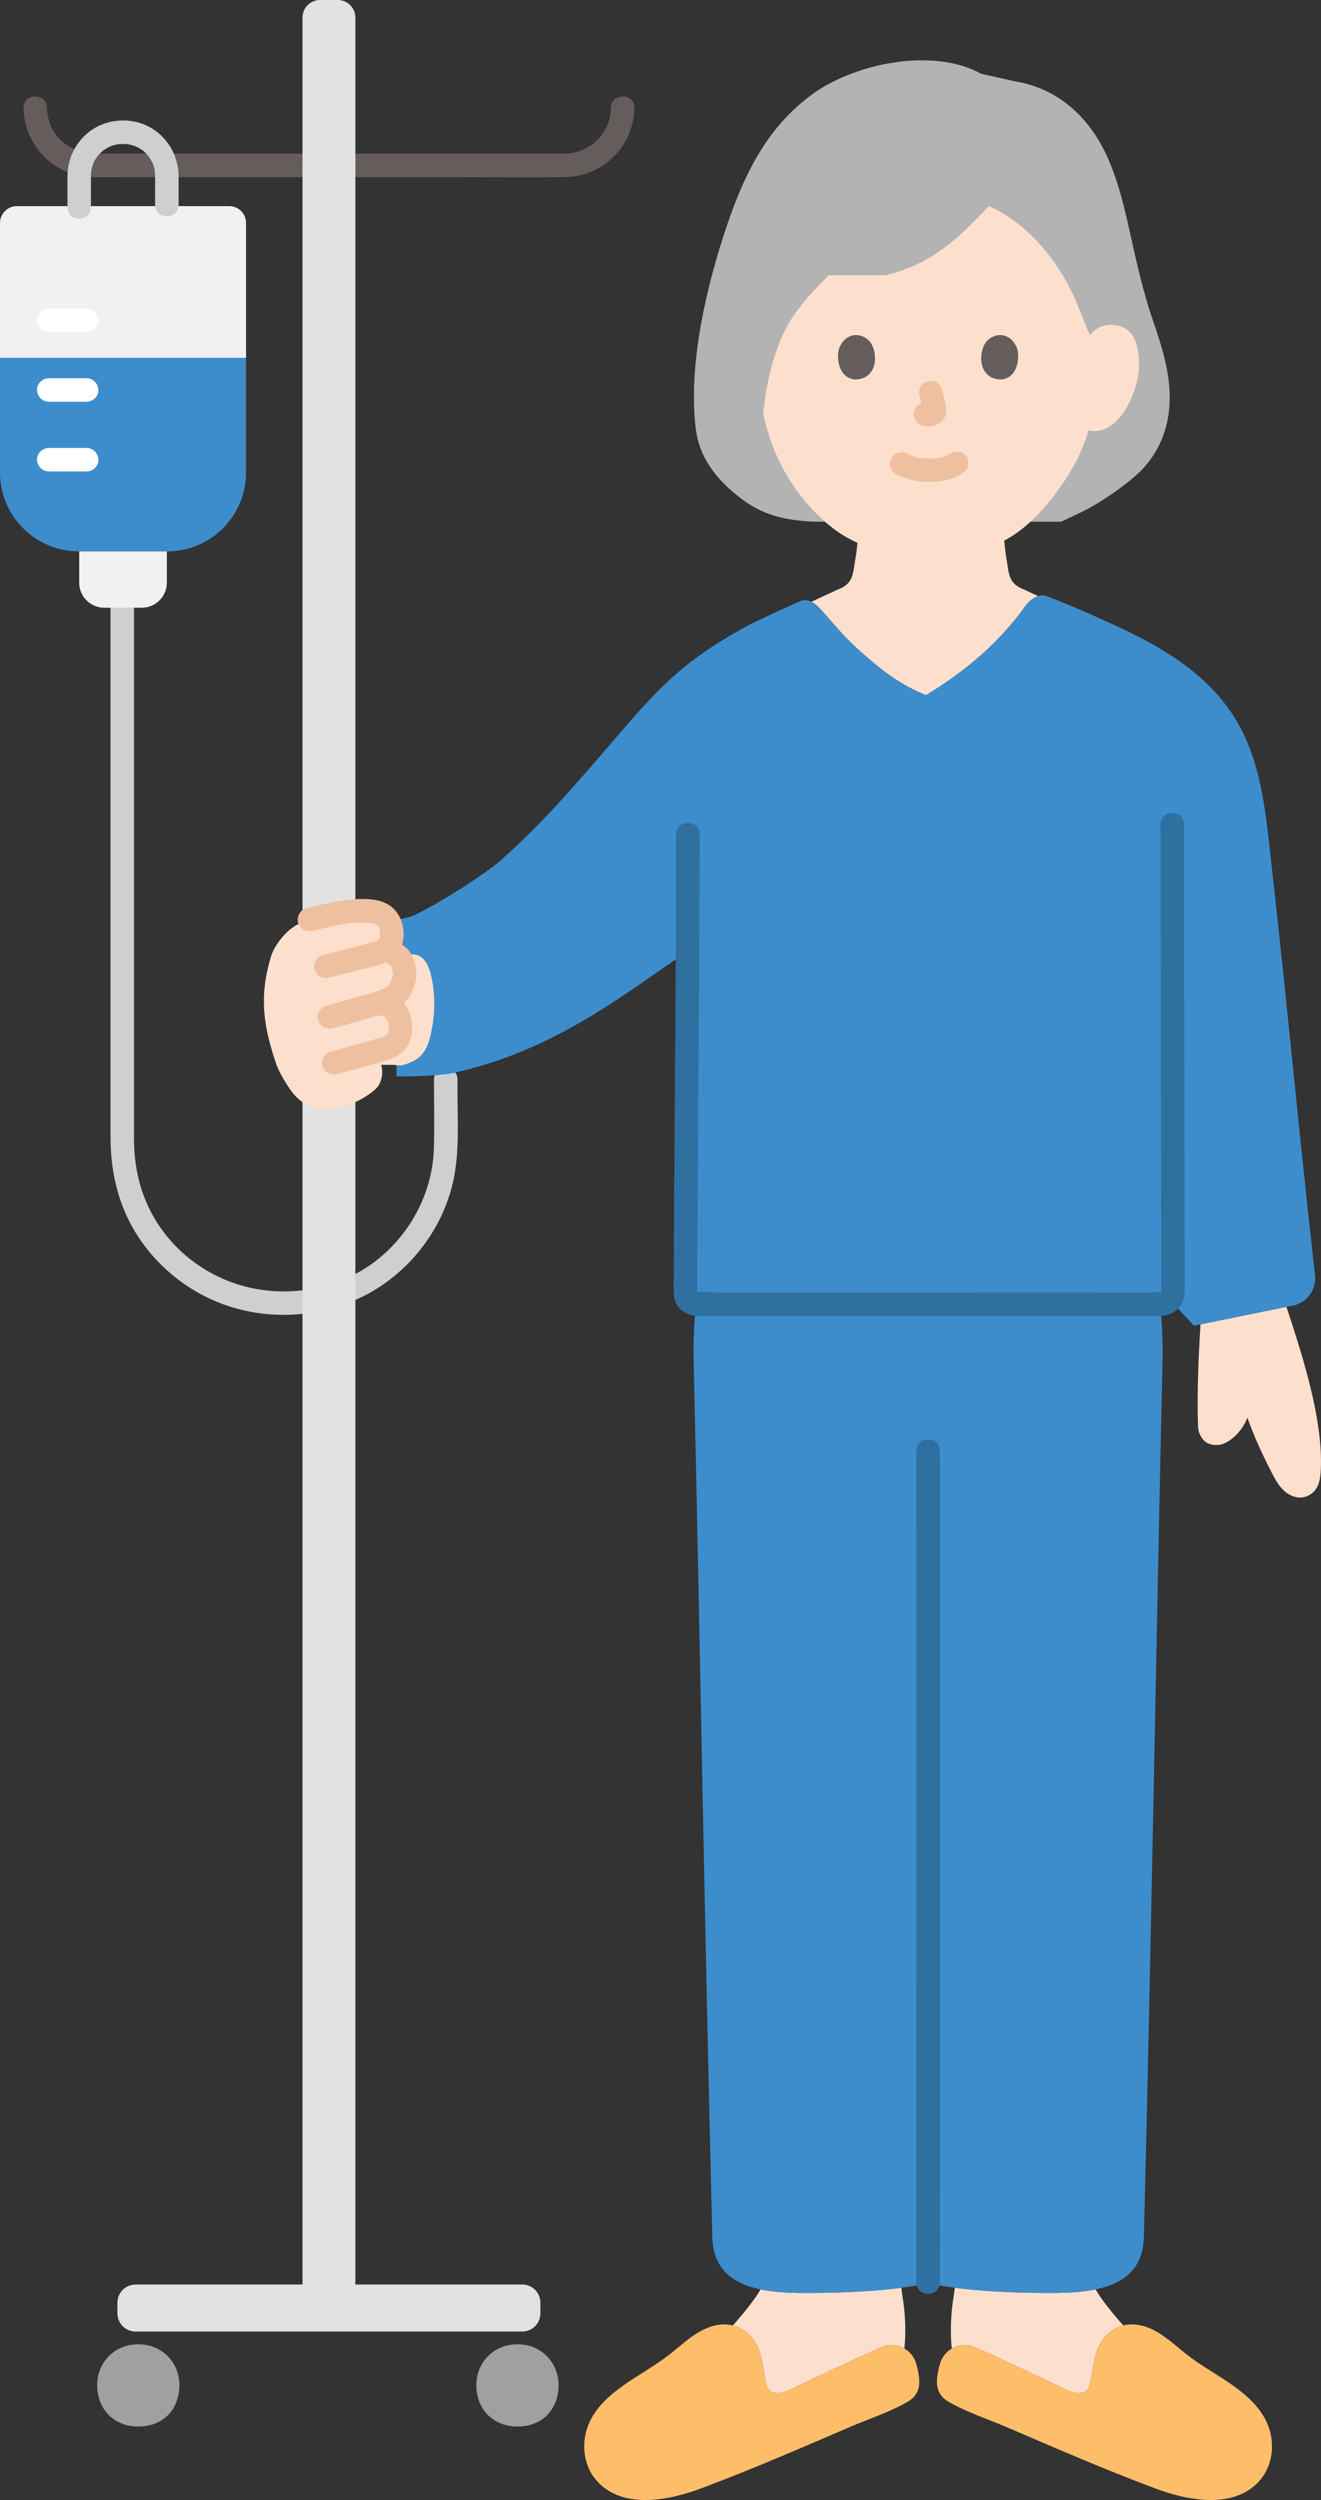
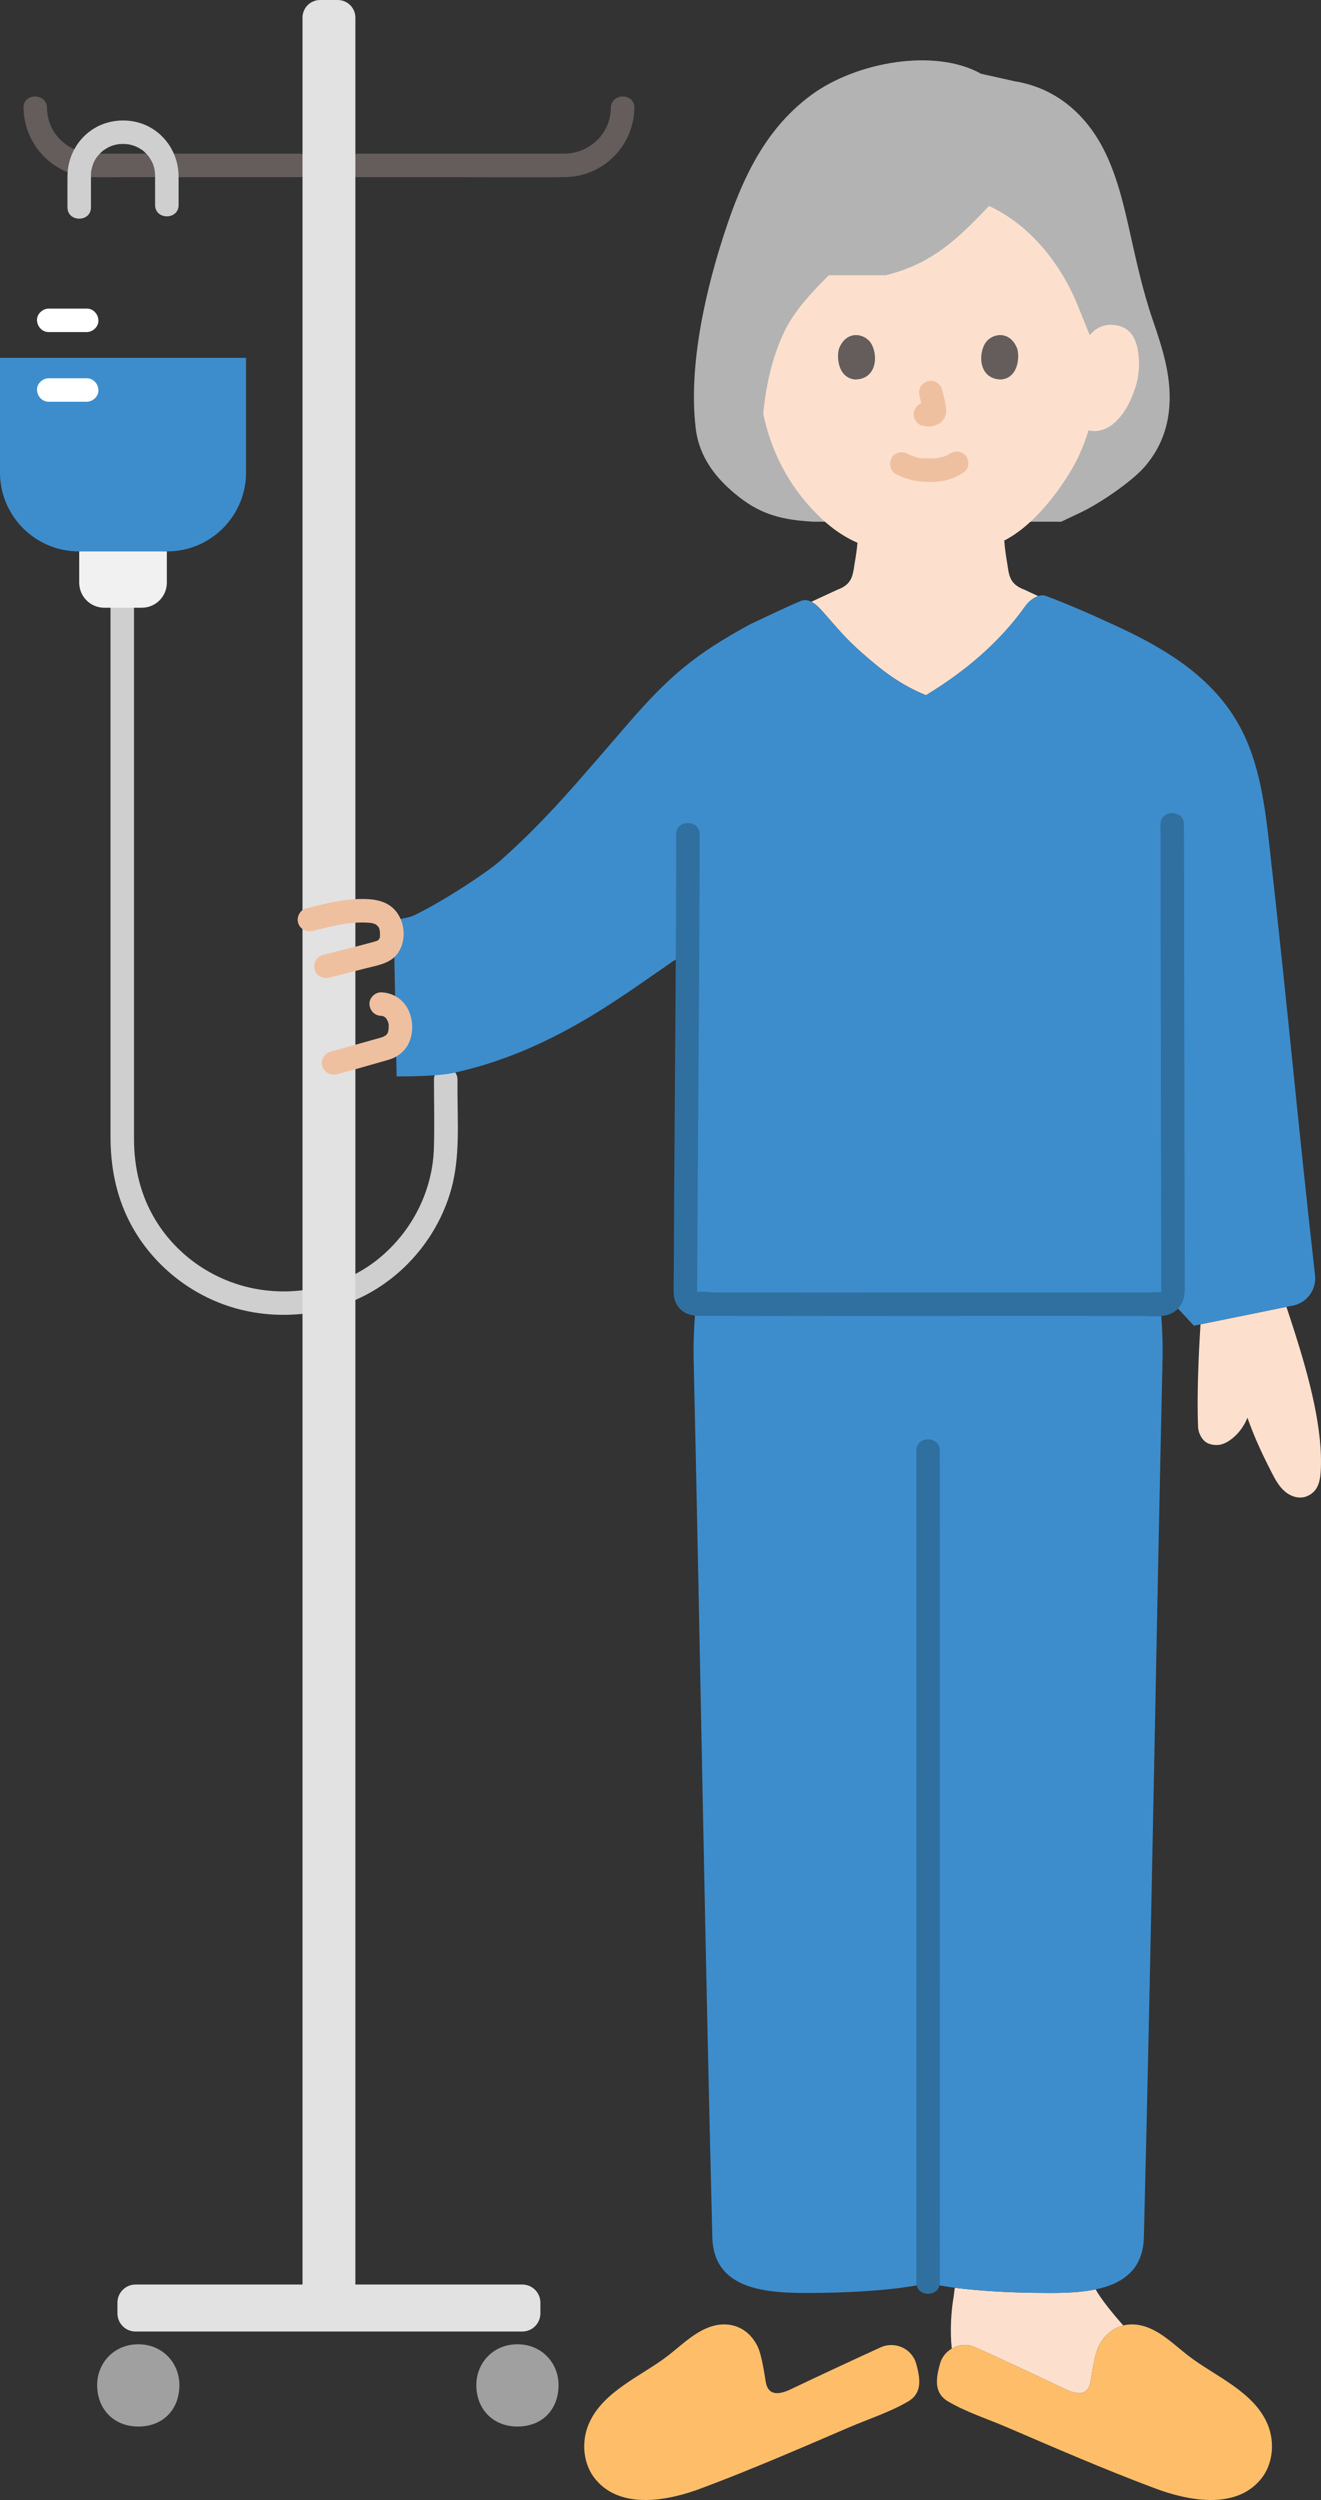
<svg xmlns="http://www.w3.org/2000/svg" id="b" width="224.91" height="425.44" viewBox="0 0 224.91 425.44">
  <rect x="0" y="0" width="224.91" height="425.44" fill="#333333" stroke="none" />
  <defs>
    <style>.d{fill:#3d8dcc;}.e{fill:#fff;}.f{fill:#e2e2e2;}.g{fill:#a0a0a0;}.h{fill:#fce0cd;}.i{fill:#b3b3b3;}.j{fill:#efc0a0;}.k{fill:#2f70a1;}.l{fill:#645d5c;}.m{fill:#cfcfcf;}.n{fill:#febe69;}.o{fill:#f1f1f1;}</style>
  </defs>
  <g id="c">
    <path class="m" d="M73.888,183.716c0,3.897.109,7.809-.014,11.704-.232,7.312-3.757,14.179-9.416,18.78-5.717,4.648-13.53,6.449-20.752,5.163-7.123-1.269-13.468-5.545-17.231-11.739-2.576-4.24-3.66-8.953-3.66-13.878v-9.082c0-12.357,0-24.714,0-37.071s0-26.863,0-40.295v-3.878c0-2.574-4-2.578-4,0,0,13.44,0,26.879,0,40.319v39.498c0,3.388,0,6.777,0,10.165,0,5.021.892,9.857,3.171,14.374,3.519,6.977,9.935,12.333,17.387,14.647,7.729,2.4,16.525,1.531,23.591-2.418,6.771-3.785,11.889-10.323,13.913-17.814,1.453-5.378,1.013-11.125,1.013-16.64v-1.835c0-2.574-4-2.578-4,0h0Z" />
    <path class="l" d="M51.003,26.148c-11.567,0-23.135,0-34.702,0-4.492,0-8.216-3.149-8.298-7.794-.045-2.571-4.045-2.579-4,0,.112,6.392,5.185,11.641,11.618,11.791,1.767.041,3.54.003,5.308.003,7.87,0,15.74,0,23.61,0,2.155,0,4.309,0,6.464,0,2.574,0,2.578-4,0-4h0Z" />
    <path class="l" d="M61.007,30.148c5.619,0,11.237,0,16.856,0,6.088,0,12.18.071,18.267,0,6.533-.077,11.762-5.255,11.877-11.794.045-2.575-3.955-2.575-4,0-.078,4.433-3.611,7.771-8,7.794-2.152.011-4.304,0-6.456,0h-22.664c-1.96,0-3.919,0-5.879,0-2.574,0-2.578,4,0,4h0Z" />
    <path class="i" d="M128.024,28.206c-1.688,3.17-3.023,6.542-4.191,9.974-3.533,10.377-6.681,23.727-5.388,34.671.587,4.973,3.458,8.659,7.403,11.743,3.828,2.992,7.373,3.9,12.676,4.189h42.146c1.994-.942,3.145-1.486,3.145-1.486,3.931-1.857,9.006-5.568,10.865-7.636,2.523-2.807,3.911-6.031,4.329-9.617.633-5.426-.99-10.491-2.724-15.533-1.789-5.201-2.883-10.386-4.085-15.754-1.085-4.845-2.368-9.959-4.803-14.285-3.192-5.671-8.184-9.599-14.609-10.636l-5.757-1.284c-7.89-4.421-21.239-1.993-28.83,3.559-4.522,3.307-7.723,7.486-10.177,12.095Z" />
    <path class="h" d="M172.17,37.232c-1.174-.82-2.433-1.555-3.778-2.176-5.347,5.605-9.672,9.833-17.593,11.786,0,0-4.896,0-9.688,0-3.064,3.049-5.898,6.132-7.542,9.533-2.048,4.237-3.14,9.101-3.626,14.017.101.44.157.692.157.692.876,3.916,2.826,9.244,6.898,14.117,2.776,3.323,5.701,5.74,8.992,7.165-.093,1.098-.247,2.146-.442,3.283-.355,1.964-.237,3.716-2.97,4.704-.087.032-2.229,1.029-4.442,2.054.916.464,1.684,1.389,2.122,1.882,2.515,2.831,3.599,4.256,6.508,6.821,3.605,3.179,6.552,5.42,10.885,7.201,6.942-4.214,12.645-9.15,16.959-15.221.467-.657,1.297-1.358,2.139-1.646-1.276-.6-2.268-1.068-2.33-1.091-2.733-.988-2.627-2.739-2.97-4.704-.214-1.221-.374-2.435-.472-3.66,6.746-3.434,12.104-12.65,13.064-15.256.324-.676.855-2.067,1.285-3.487l.358.06c1.354.229,2.771-.29,3.734-1.078,2.336-1.911,3.305-4.577,3.896-6.319.835-2.46.888-6.436-.356-8.594-.417-.723-1.385-1.954-3.662-2.034-1.046-.037-2.268.291-3.176,1.163,0,0-.299.287-.598.574l-2.068-5.132c-1.912-4.746-5.611-10.695-11.283-14.655Z" />
    <path class="j" d="M152.513,80.669c1.809.955,3.754,1.367,5.801,1.354,2.154-.014,4.251-.471,5.966-1.807.829-.646.729-2.159,0-2.828-.88-.807-1.944-.689-2.828,0,.691-.539-.022-.014-.241.101-.169.089-.621.229.01.015-.158.054-.311.12-.47.171-.424.136-.905.152-1.316.3.211-.076.325-.039.026-.009-.129.013-.258.024-.388.032-.311.02-.624.028-.936.026-.279-.002-.559-.011-.838-.03-.128-.009-.256-.019-.384-.032-.073-.007-.146-.015-.219-.024-.157-.019-.096-.011.184.024-.08.102-1.084-.229-1.23-.273-.172-.052-.34-.113-.51-.171-.448-.153.422.202.016.01-.211-.099-.419-.203-.625-.312-.925-.488-2.217-.265-2.736.718-.488.924-.27,2.215.718,2.736h0Z" />
    <path class="j" d="M156.543,67.338c.24.917.471,1.848.609,2.786l-.071-.532c.016.129.023.255.01.385l.071-.532c-.009.06-.022.116-.042.173l.202-.478c-.018.04-.036.075-.061.111l.313-.405c-.029.035-.056.062-.091.09l.405-.313c-.07.045-.145.082-.221.117l.478-.202c-.121.051-.242.088-.372.109l.532-.071c-.117.014-.232.013-.349,0l.532.071c-.132-.018-.261-.05-.393-.068-.266-.083-.532-.095-.798-.036-.266.012-.514.091-.744.237-.415.243-.811.718-.919,1.195-.117.512-.091,1.087.202,1.541.26.403.695.852,1.195.919.35.047.69.135,1.047.15.574.025,1.098-.155,1.608-.392.642-.298,1.148-.907,1.318-1.597.146-.591.087-1.064-.013-1.656-.152-.898-.359-1.787-.59-2.668-.127-.483-.49-.944-.919-1.195s-1.061-.357-1.541-.202c-.484.157-.951.457-1.195.919-.253.48-.342,1.007-.202,1.541h0Z" />
    <path class="l" d="M142.857,59.295c-.465,1.512-.162,4.991,2.703,5.287,3.786-.023,3.988-4.228,2.713-6.206-1.044-1.619-4.112-2.292-5.416.919Z" />
    <path class="l" d="M173.178,59.295c.465,1.512.162,4.991-2.703,5.287-3.786-.023-3.988-4.228-2.713-6.206,1.044-1.619,4.112-2.292,5.416.919Z" />
    <path class="h" d="M220.402,226.615c-.466-1.46-.932-2.874-1.381-4.22-3.342.68-11.599,2.359-14.621,2.974-.361,5.458-.624,12.445-.419,17.49.034.84.484,1.837,1.117,2.391.472.414,1.172.69,2.24.653,1.623-.056,4.015-1.984,5.044-4.64,1.128,3.115,2.143,5.443,4.126,9.322.598,1.171,1.245,2.356,2.241,3.214.997.858,2.427,1.33,3.656.862,1.838-.7,2.329-2.259,2.452-4.221.444-7.082-1.992-16.101-4.455-23.824Z" />
    <path class="h" d="M186.547,389.593c.84,1.59,2.96,4.18,4.7,6.15-1.76.43-3.26,1.64-4.2,3.56-.68,1.4-1.13,4.48-1.38,6.01-.29,1.71-1.37,2.58-4.04,1.39-4.23-2.02-10.98-5.17-15.51-7.23-1.37-.63-2.88-.5-4.07.2-.33-3.08-.1-6.49.33-8.89l.18-1.46c4.22.55,9.5.82,13.49.86,3.2.03,7.1.13,10.5-.59Z" />
-     <path class="h" d="M153.647,390.783c.43,2.4.66,5.8.33,8.88-1.19-.69-2.69-.82-4.06-.19-4.53,2.06-11.28,5.21-15.51,7.23-2.67,1.19-3.75.32-4.04-1.39-.25-1.53-.69-4.61-1.38-6.01-.95-1.92-2.45-3.14-4.21-3.56,1.74-1.97,3.86-4.56,4.7-6.15,3.41.72,7.3.62,10.51.59,3.99-.04,9.27-.31,13.48-.86l.18,1.46Z" />
    <path class="n" d="M119.557,423.391c-5.513,2.109-13.721,3.824-18.128-1.417-2.136-2.54-2.497-6.324-1.224-9.389,2.341-5.633,9.005-8.211,13.534-11.715,2.107-1.63,4.042-3.563,6.484-4.63,3.573-1.561,7.064-.396,8.763,3.066.686,1.399,1.129,4.475,1.385,6.012.284,1.707,1.363,2.578,4.033,1.386,4.237-2.023,10.984-5.173,15.512-7.234,2.466-1.122,5.375.208,6.087,2.82.685,2.515,1.049,4.937-1.381,6.373-3.068,1.813-6.761,2.994-10.036,4.402-8.274,3.556-16.595,7.168-25.029,10.327Z" />
    <path class="n" d="M196.477,423.391c5.513,2.109,13.721,3.824,18.128-1.417,2.136-2.54,2.497-6.324,1.224-9.389-2.341-5.633-9.005-8.211-13.534-11.715-2.107-1.63-4.042-3.563-6.484-4.63-3.573-1.561-7.064-.396-8.763,3.066-.686,1.399-1.129,4.475-1.385,6.012-.284,1.707-1.363,2.578-4.033,1.386-4.237-2.023-10.984-5.173-15.512-7.234-2.466-1.122-5.375.208-6.087,2.82-.685,2.515-1.049,4.937,1.381,6.373,3.068,1.813,6.761,2.994,10.036,4.402,8.274,3.556,16.595,7.168,25.029,10.327Z" />
    <path class="d" d="M121.674,205.883c-2.556,6-3.725,18.73-3.58,25.138,1.129,49.909,1.923,99.829,3.188,149.733.251,9.906,11.311,9.507,18.702,9.431,5.654-.058,13.887-.58,18.032-1.709,4.145,1.128,12.378,1.651,18.032,1.709,7.391.076,18.451.475,18.702-9.431,1.265-49.904,2.059-99.824,3.188-149.733.145-6.408-1.024-19.138-3.58-25.138" />
    <path class="k" d="M156.013,246.865c.009,5.574.005,11.149.006,16.723.001,10.732.001,21.463.001,32.195,0,12.583,0,25.167-.002,37.75,0,11.247-.002,22.493-.003,33.74,0,6.702-.001,13.404-.002,20.107,0,.344,0,.687,0,1.031,0,2.574,4,2.578,4,0,.001-5.894.002-11.789.002-17.683.001-10.897.002-21.794.003-32.691,0-12.593.002-25.185.002-37.778,0-11.101,0-22.202,0-33.303,0-6.4,0-12.801-.006-19.201,0-.297,0-.593-.001-.89-.004-2.574-4.004-2.578-4,0h0Z" />
    <path class="d" d="M188.021,105.556s-6.432-2.865-9.975-4.156c-1.158-.422-2.723.686-3.437,1.691-4.314,6.071-10.017,11.007-16.959,15.222-4.333-1.781-7.28-4.023-10.885-7.202-2.909-2.565-3.993-3.99-6.508-6.821-.706-.794-2.266-2.708-3.923-2.018-2.417,1.005-8.576,3.945-8.576,3.945-9.528,5.174-13.897,8.929-20.841,16.945-8.344,9.631-13.883,16.384-21.887,23.437-1.937,1.707-9.246,6.614-14.525,9.173-1.055.511-3.487.779-3.487.779l.51,26.625s6.621.071,9.625-.583c16.446-3.584,28.167-12.673,37.354-18.966l2.544-1.534c-.121,21.52-.345,49.07-.345,58.134,0,.942.915,1.703,2.056,1.703,20.186.072,53.314-.036,78.698.027.724,0,1.362-.276,1.766-.714l4.046,4.359,17.185-3.496c2.241-.627,3.696-2.792,3.436-5.104-3.08-27.346-4.456-43.669-7.706-72.548-.806-7.159-1.674-14.524-5.12-20.851-5.673-10.414-16.689-15.364-27.927-20.106" />
    <path class="k" d="M197.586,140.29c0,11.627.031,23.254.05,34.882.023,13.636.048,27.271.065,40.907.001.866.002,1.733.003,2.599,0,.306,0,.613,0,.919,0,.122.014.255,0,.377-.028.24-.02.015.024-.024.171-.149-.207.024-.27.006-.548-.149-1.347-.003-1.928-.004-.652-.001-1.303-.003-1.955-.004-1.463-.003-2.925-.005-4.388-.006-2.881-.003-5.761-.005-8.642-.006-11.924-.003-23.848.012-35.772.018-5.357.002-10.715.003-16.072-.003-2.375-.003-4.75-.007-7.125-.013-.905-.002-2.141-.246-3.004-.044.113-.026.155.599.132.2-.005-.086-.006-.189,0-.273.021-.289,0-.59.001-.88.012-6.693.062-13.387.106-20.08.114-17.417.262-34.834.306-52.251.004-1.543.006-3.086.007-4.629,0-2.574-4-2.578-4,0-.001,17.365-.165,34.731-.281,52.095-.05,7.522-.105,15.044-.131,22.567-.004,1.147-.053,2.305-.008,3.451.056,1.418.715,2.657,2.006,3.33,1.208.63,2.592.507,3.91.511,5.032.015,10.064.019,15.096.02,11.987.002,23.974-.014,35.961-.018,5.971-.002,11.942-.002,17.913.005,1.459.002,2.918.004,4.378.007,1.431.003,2.976.181,4.388-.088,2.219-.423,3.348-2.207,3.348-4.346-.005-12.324-.035-24.647-.056-36.971-.022-13.415-.05-26.83-.061-40.245,0-.669-.001-1.339-.001-2.008,0-2.574-4-2.578-4,0h0Z" />
    <path class="o" d="M13.5,99.499c-.009-.113-.014-.228-.014-.343v-4.825s0-.183,0-.494c.907,0,14.061,0,14.922,0-.002.556-.002.889-.002.889v4.43c0,2.356-1.91,4.265-4.265,4.265-2.13,0-4.26,0-6.389,0-2.24,0-4.077-1.727-4.252-3.922Z" />
    <path class="g" d="M23.542,398.939c-4.139,0-7,3.196-7,6.935,0,4.184,2.922,7.065,7,7.065,4.235,0,7-2.908,7-7.065,0-3.765-2.876-6.935-7-6.935Z" />
    <path class="g" d="M88.098,398.939c-4.139,0-7,3.196-7,6.935,0,4.184,2.922,7.065,7,7.065,4.235,0,7-2.908,7-7.065,0-3.765-2.876-6.935-7-6.935Z" />
-     <path class="o" d="M41.893,37.942c0-1.583-1.283-2.862-2.865-2.862H2.873c-1.587,0-2.873,1.286-2.873,2.873v22.948h41.893v-22.959Z" />
    <path class="d" d="M0,60.901v19.498c0,7.421,6.016,13.437,13.437,13.437h15.015c7.423,0,13.441-6.021,13.441-13.444v-19.491H0Z" />
    <path class="f" d="M60.505,69.647v319.124h28.41c1.71,0,3.09,1.38,3.09,3.08v1.83c0,1.71-1.38,3.09-3.09,3.09H23.085c-1.7,0-3.09-1.38-3.09-3.09v-1.83c0-1.7,1.39-3.08,3.09-3.08h28.42V3c0-1.66,1.34-3,3-3h3c1.65,0,3,1.34,3,3v66.647Z" />
    <path class="e" d="M8.3,56.512h6.455c1.046,0,2.048-.92,2-2s-.879-2-2-2c-.067,0-.134,0-.2,0-1.046,0-2.048.92-2,2s.879,2,2,2c.067,0,.134,0,.2,0v-4h-6.455c-1.046,0-2.048.92-2,2s.879,2,2,2h0Z" />
    <path class="e" d="M8.3,68.369h6.455c1.046,0,2.048-.92,2-2s-.879-2-2-2c-.067,0-.134,0-.2,0-1.046,0-2.048.92-2,2s.879,2,2,2c.067,0,.134,0,.2,0v-4h-6.455c-1.046,0-2.048.92-2,2s.879,2,2,2h0Z" />
-     <path class="e" d="M8.3,80.227h6.455c1.046,0,2.048-.92,2-2s-.879-2-2-2c-.067,0-.134,0-.2,0-1.046,0-2.048.92-2,2s.879,2,2,2c.067,0,.134,0,.2,0v-4h-6.455c-1.046,0-2.048.92-2,2s.879,2,2,2h0Z" />
    <path class="m" d="M15.487,35.278v-4.523c0-.263-.002-.526,0-.789,0-.098,0-.193.003-.292.006-.207.017-.416.043-.622-.044.339.053-.222.064-.273.272-1.196.741-2.039,1.679-2.905.12-.11.241-.22.369-.32-.236.185.026-.013.066-.038.279-.175.552-.352.846-.5.015-.008.602-.247.248-.117.125-.046.251-.09.378-.13.192-.061.387-.113.583-.157.07-.016.631-.111.273-.064.324-.042.655-.049.981-.046.14.001.279.004.419.012.015,0,.677.087.287.02.332.057.66.135.982.236.127.04.252.085.378.13-.312-.113.267.127.336.163.263.137.508.297.759.455.495.312-.218-.227.217.163.097.087.196.172.291.262.236.224.462.462.663.718-.233-.297.141.221.147.23.107.165.207.335.3.508.439.816.602,1.591.607,2.6.007,1.629,0,3.258,0,4.887,0,2.574,4,2.578,4,0,0-1.621.007-3.243,0-4.864-.014-3.273-1.612-6.283-4.369-8.067-2.954-1.911-7.019-1.931-10.014-.105-2.826,1.723-4.501,4.79-4.536,8.083-.019,1.782,0,3.565,0,5.347,0,2.574,4,2.578,4,0h0Z" />
-     <path class="h" d="M73.313,165.667c-.304-1.141-.808-2.339-1.835-2.947-.817-.485-2.45-.38-3.316.426-.587-.777-1.585-1.239-2.633-1.519.601-.444.997-1.113,1.125-1.828.1-.558.022-1.756-.144-2.283-.58-1.843-2.253-2.347-3.163-2.44-3.351-.342-6.219.318-10.666,1.419-1.346.333-2.517,1.043-3.344,1.719-.226.185-.426.367-.597.538-1.103,1.105-2.172,2.603-2.606,4.035-2.029,6.704-1.335,11.788.935,18.395.392,1.14,1.454,2.974,2.469,4.406,1.919,2.708,4.997,3.82,7.921,2.972,1.23-.357,2.353-.709,2.605-.814,1.547-.647,3.34-1.781,4.132-2.684.765-.873,1.14-2.566.685-3.851h2.156c.818.133,1.397.114,1.835-.029.789-.257,1.8-.675,2.427-1.217,1.245-1.084,1.653-2.319,2.033-3.935.77-3.232.835-7.141-.021-10.363Z" />
-     <path class="j" d="M56.616,175.01c2.97-.776,5.925-1.651,8.854-2.572,1.675-.527,3.156-1.336,4.174-2.803.975-1.405,1.42-3.192,1.163-4.872-.171-1.115-.515-2.142-1.227-3.028-.698-.869-1.676-1.356-2.685-1.767-.972-.395-2.24.429-2.46,1.397-.264,1.161.356,2.037,1.397,2.46-.398-.162.247.139.318.181.13.077.404.308.149.079.101.09.455.58.235.208.073.124.179.48.092.121.108.445.24.88.314,1.333-.087-.532-.029.084-.026.202.01.386.129-.386-.01.02-.134.39-.233.787-.403,1.165.202-.451-.101.153-.148.231-.064.106-.347.451-.025.078-.11.128-.231.244-.345.368-.329.358.214-.095-.111.098-.156.092-.305.192-.465.278-.08.043-.619.279-.207.113-1.567.63-3.26,1.027-4.879,1.504-1.584.466-3.17.93-4.768,1.347-1.012.265-1.726,1.442-1.397,2.46.337,1.042,1.375,1.68,2.46,1.397h0Z" />
    <path class="j" d="M64.903,172.875c.109,0,.218.006.327.017-.272-.038-.297-.034-.076.012.095.025.188.056.28.091-.256-.111-.287-.118-.092-.02.08.046.159.095.235.147-.221-.178-.25-.198-.086-.06.035.037.386.343.364.383-.178-.237-.206-.269-.084-.096.046.069.09.139.131.211.06.103.111.211.166.316.164.312-.129-.474-.004.026.026.103.188.746.079.2.041.207.037.438.036.649,0,.105-.075.809.009.294-.026.159-.056.317-.096.473-.026.1-.056.198-.089.296.114-.246.123-.271.029-.076-.05.095-.106.186-.166.274.138-.165.133-.163-.014.006-.076.082-.157.16-.241.234.193-.139.197-.144.014-.017-.089.05-.702.344-.236.162-.174.068-.352.123-.532.173-2.864.791-5.714,1.63-8.586,2.393-1.011.269-1.727,1.439-1.397,2.46.336,1.039,1.377,1.685,2.46,1.397,2.543-.676,5.075-1.392,7.602-2.124.902-.261,1.828-.463,2.638-.965.838-.52,1.58-1.273,2.002-2.17.822-1.748.79-3.855-.008-5.601-.842-1.845-2.645-3.034-4.666-3.086-1.047-.027-2.048.939-2,2,.05,1.107.879,1.971,2,2h0Z" />
    <path class="j" d="M53.213,158.424c1.207-.299,2.415-.597,3.632-.856.497-.106.996-.205,1.497-.293.272-.047.545-.091.818-.132-.042.006-.267.033-.031.004.165-.021.33-.04.495-.057.972-.1,1.952-.132,2.928-.077.232.013.464.042.696.053.371.019-.42-.106-.16-.024.056.018.12.019.177.034.172.045.342.099.513.144.05.013.267.114.031.007-.278-.126.115.069.168.1.091.053.18.111.267.171-.026-.018-.245-.213-.084-.055.095.093.373.465.202.191.067.108.133.213.192.326-.044-.085-.077-.316.03.088.031.118.111.663.076.3.022.231.037.463.04.696.003.228-.079.645.028.224-.031.122-.056.243-.09.364.022-.079.187-.306-.018.042-.048.082-.094.164-.148.242-.077.116-.071.104.018-.034l-.136.134c.357-.165-.344.177-.177.105.135-.058-.114.031-.153.041-.274.072-.545.159-.818.234-.765.211-1.534.41-2.303.609-1.983.512-3.97,1.008-5.954,1.515-1.047.267-1.679,1.433-1.397,2.46.291,1.061,1.41,1.665,2.46,1.397,2.043-.521,4.088-1.032,6.129-1.56,1.769-.458,3.953-.76,5.239-2.178,1.884-2.076,1.723-5.646-.094-7.717-1.579-1.801-4.058-2-6.296-1.927-2.998.098-5.943.855-8.84,1.571-1.049.259-1.678,1.439-1.397,2.46.293,1.067,1.408,1.657,2.46,1.397h0Z" />
  </g>
</svg>